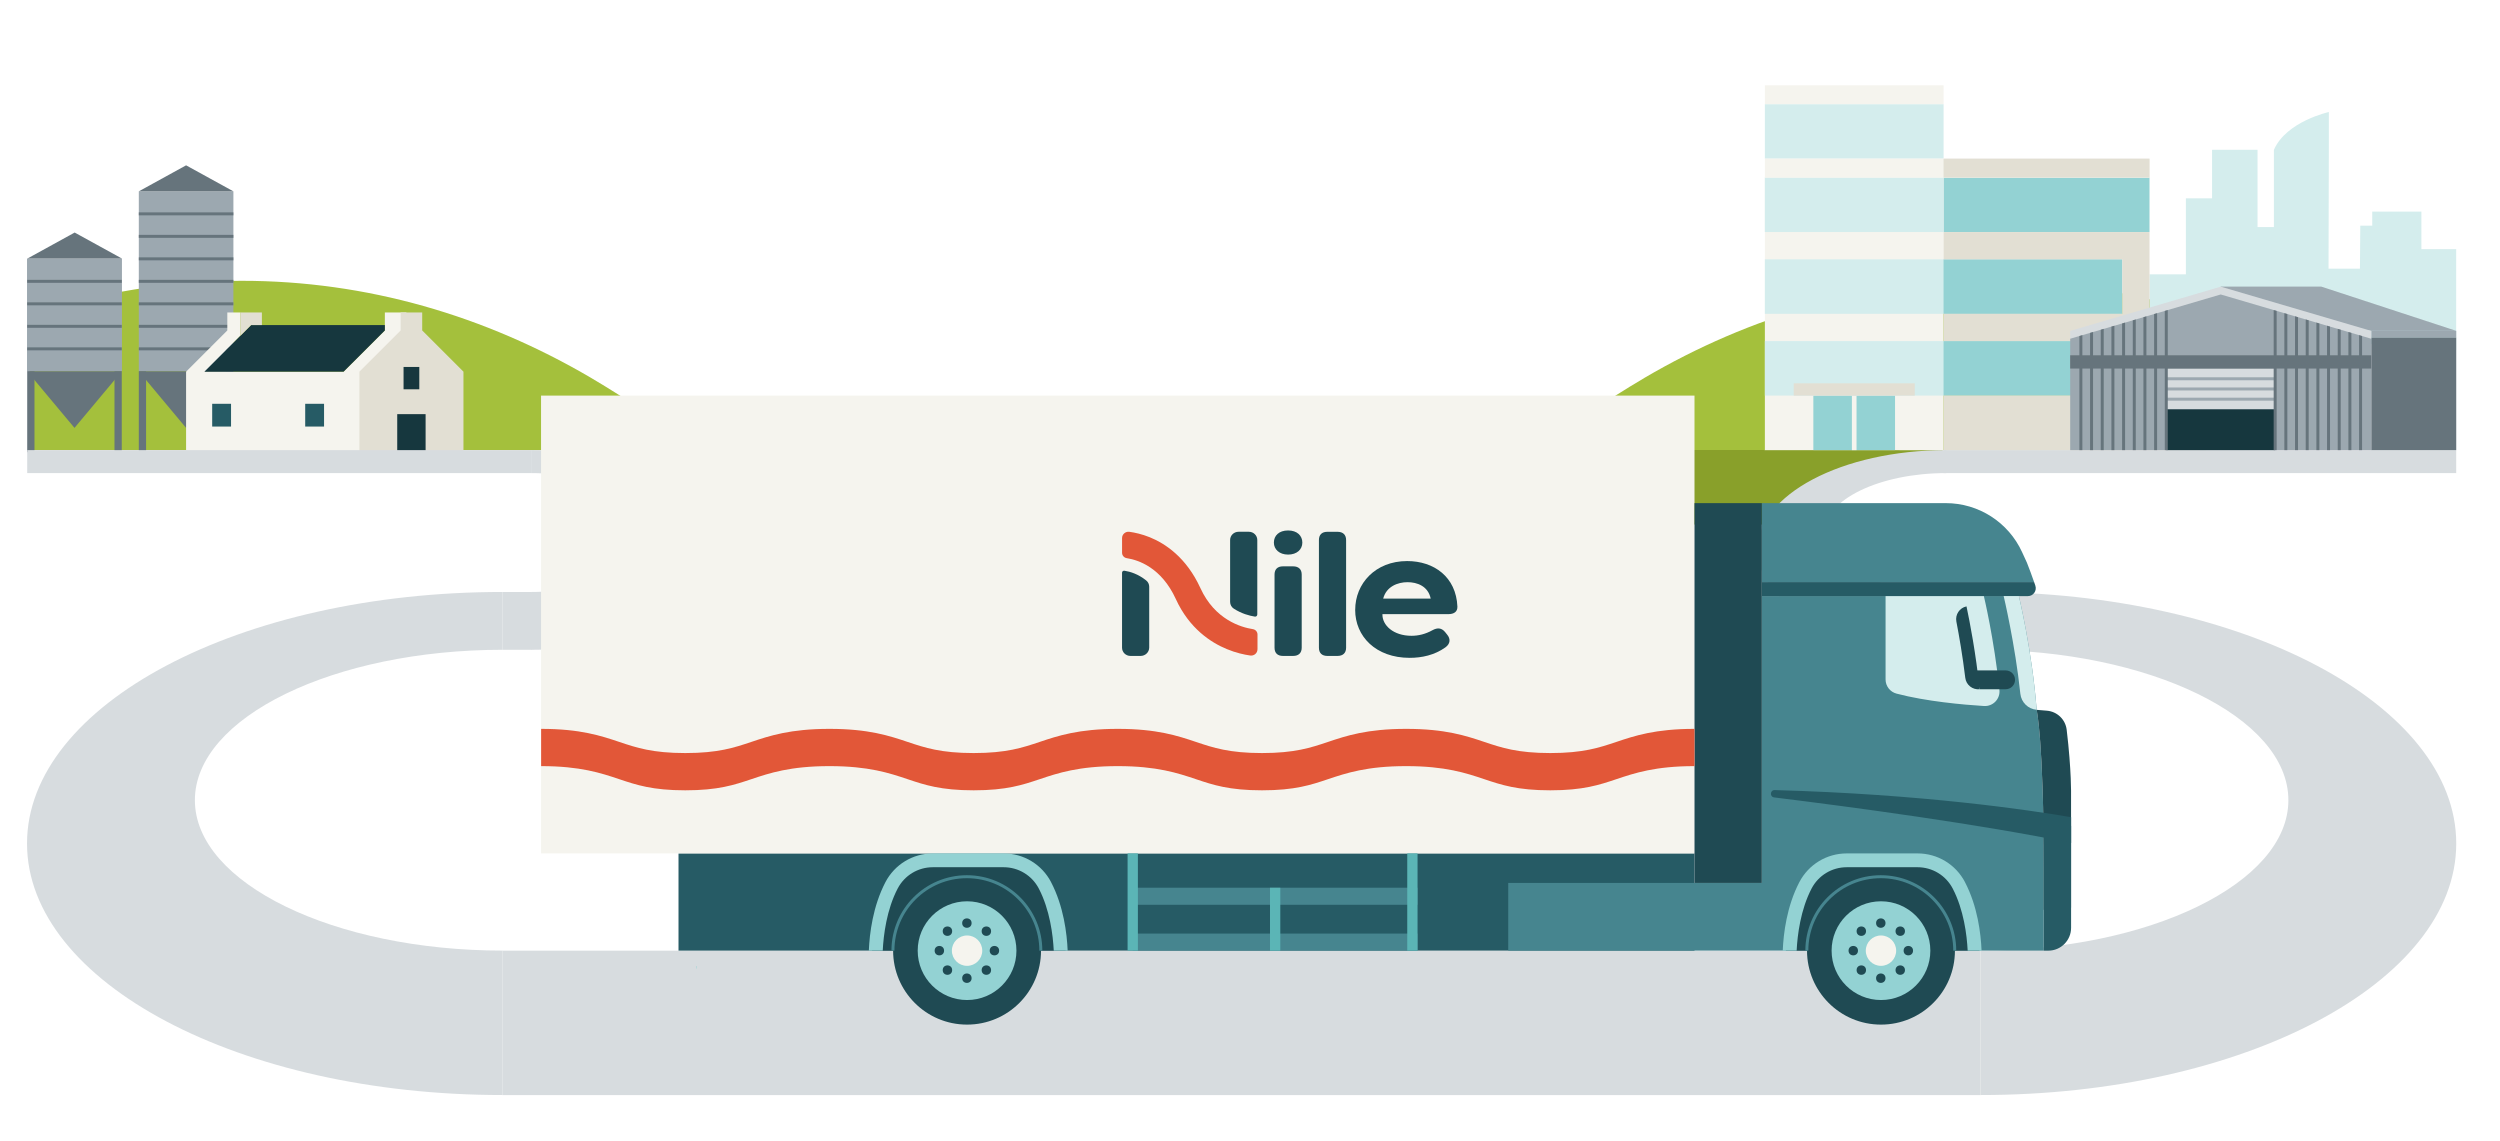
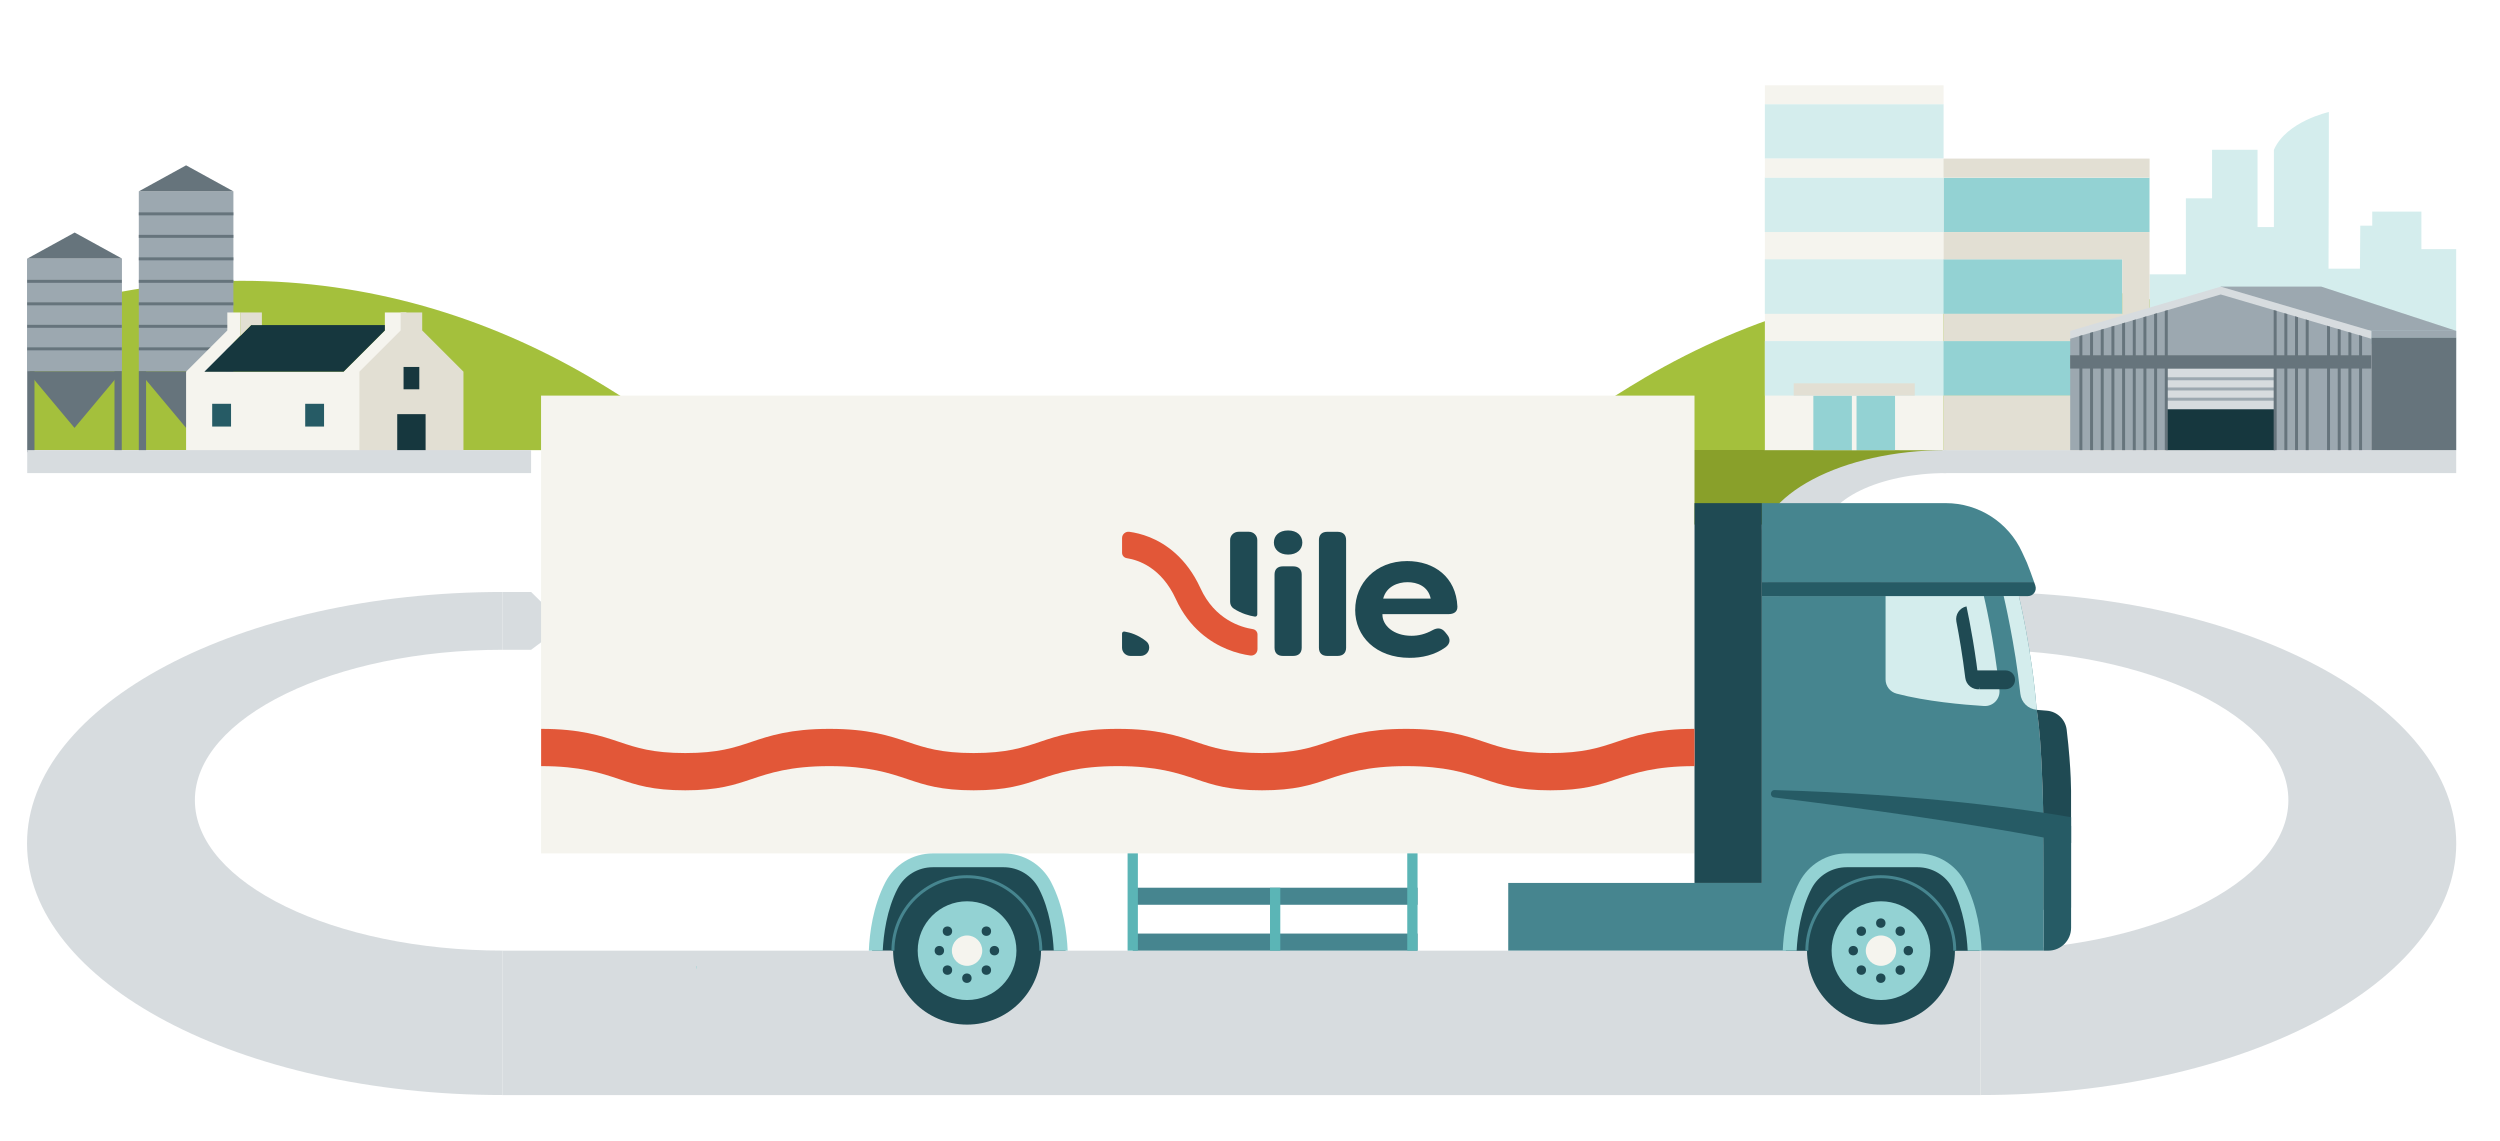
<svg xmlns="http://www.w3.org/2000/svg" id="Foreground" viewBox="0 0 838.05 382.45" class="__web-inspector-hide-shortcut__">
  <defs>
    <style>.cls-1{stroke:#9ca8b0;}.cls-1,.cls-2,.cls-3{stroke-miterlimit:10;}.cls-1,.cls-3{fill:#fff;}.cls-4{fill:#93d2d3;}.cls-4,.cls-5,.cls-6,.cls-7,.cls-8,.cls-9,.cls-10,.cls-11,.cls-12,.cls-13,.cls-14,.cls-15,.cls-16,.cls-17,.cls-18,.cls-19{stroke-width:0px;}.cls-5{fill:#1f4a53;}.cls-6{fill:#265b65;}.cls-2{stroke:#46858f;}.cls-2,.cls-7{fill:none;}.cls-20{clip-path:url(#clippath);}.cls-3{stroke:#66747c;}.cls-8{fill:#9ca8b0;}.cls-9{fill:#16373e;}.cls-10{fill:#a4c03c;}.cls-11{fill:#f5f4ee;}.cls-12{fill:#66747c;}.cls-13{fill:#89a02a;}.cls-14{fill:#e2dfd3;}.cls-15{fill:#e25738;}.cls-16{fill:#d7dcdf;}.cls-17{fill:#5bb5b6;}.cls-18{fill:#46858f;}.cls-19{fill:#d4eded;}</style>
    <clipPath id="clippath">
      <polygon class="cls-7" points="693.97 113.55 744.43 98.71 794.89 113.55 794.89 113.55 794.89 150.89 693.97 150.89 693.97 113.55 693.97 113.55" />
    </clipPath>
  </defs>
  <path class="cls-10" d="M551.2,126.7c35.59-20.9,75.29-32.57,117.17-32.57,24.56,0,48.37,4.02,71.04,11.56v45.21h-71.04s-19.85,0-19.85,0h-158.48c30.21,0,33.79-8.12,61.16-24.19Z" />
  <path class="cls-10" d="M198.19,126.7c-35.59-20.9-75.29-32.57-117.17-32.57-24.56,0-48.37,4.02-71.04,11.56v45.21h249.37c-30.21,0-33.79-8.12-61.16-24.19Z" />
  <path class="cls-13" d="M651.18,156.62v-5.73l-101.18-.05v25h59.86c2.22-10.43,19.87-18.65,41.33-19.22Z" />
  <rect class="cls-8" x="46.53" y="64.14" width="31.71" height="60.33" />
  <polygon class="cls-12" points="46.53 64.14 62.38 55.42 78.23 64.14 46.53 64.14" />
  <polygon class="cls-12" points="46.53 124.48 62.38 143.44 78.23 124.48 46.53 124.48" />
  <rect class="cls-12" x="46.53" y="124.48" width="2.44" height="27.11" />
  <rect class="cls-12" x="75.79" y="124.48" width="2.44" height="27.11" />
  <line class="cls-3" x1="46.53" y1="116.94" x2="78.23" y2="116.94" />
  <line class="cls-3" x1="46.53" y1="109.39" x2="78.23" y2="109.39" />
  <line class="cls-3" x1="46.53" y1="101.85" x2="78.23" y2="101.85" />
  <line class="cls-3" x1="46.53" y1="94.31" x2="78.23" y2="94.31" />
  <line class="cls-3" x1="46.53" y1="86.77" x2="78.23" y2="86.77" />
  <line class="cls-3" x1="46.53" y1="79.23" x2="78.23" y2="79.23" />
  <line class="cls-3" x1="46.53" y1="71.69" x2="78.23" y2="71.69" />
  <rect class="cls-8" x="9.06" y="86.67" width="31.82" height="37.81" />
  <polygon class="cls-12" points="9.18 86.67 25.03 77.95 40.88 86.67 9.18 86.67" />
  <polygon class="cls-12" points="9.12 124.48 24.97 143.44 40.82 124.48 9.12 124.48" />
  <rect class="cls-12" x="9.12" y="124.48" width="2.44" height="27.11" />
  <rect class="cls-12" x="38.38" y="124.48" width="2.44" height="27.11" />
  <line class="cls-3" x1="9.12" y1="116.94" x2="40.82" y2="116.94" />
  <line class="cls-3" x1="9.12" y1="109.39" x2="40.82" y2="109.39" />
  <line class="cls-3" x1="9.12" y1="101.85" x2="40.82" y2="101.85" />
  <line class="cls-3" x1="9.12" y1="94.31" x2="40.82" y2="94.31" />
  <polygon class="cls-11" points="136.23 110.77 136.23 104.75 132.62 104.75 129.01 104.75 129.01 110.77 115.18 124.59 68.55 124.59 80.57 112.57 80.57 104.75 79.82 104.75 76.2 104.75 76.2 110.77 62.38 124.59 62.38 151.58 65.2 151.58 66.74 151.58 115.18 151.58 116.73 151.58 150.05 151.58 150.05 124.59 136.23 110.77" />
  <polygon class="cls-14" points="141.53 110.77 141.53 104.75 137.92 104.75 134.31 104.75 134.31 110.77 120.48 124.59 120.48 151.58 155.36 151.58 155.36 124.59 141.53 110.77" />
  <rect class="cls-9" x="133.16" y="138.83" width="9.51" height="12.76" />
  <rect class="cls-9" x="135.28" y="123.01" width="5.28" height="7.49" />
  <rect class="cls-6" x="71.13" y="135.36" width="6.32" height="7.63" />
  <rect class="cls-6" x="102.31" y="135.36" width="6.32" height="7.63" />
  <polygon class="cls-9" points="84.18 108.96 68.55 124.59 115.18 124.59 115.25 124.52 129.01 110.77 129.01 108.96 84.18 108.96" />
  <polygon class="cls-14" points="80.57 112.57 80.57 104.75 84.18 104.75 87.79 104.75 87.79 108.96 84.18 108.96 80.57 112.57" />
  <path class="cls-16" d="M168.5,217.83v-19.39c-88.06,0-159.44,37.75-159.44,84.32s71.38,84.32,159.44,84.32v-48.42c-56.43,0-103.17-22.57-103.17-50.42s46.74-50.42,103.17-50.42Z" />
  <polygon class="cls-16" points="178.03 198.44 168.5 198.44 168.5 217.83 178.03 217.83 189.22 209.45 178.03 198.44" />
  <rect class="cls-16" x="9.12" y="150.89" width="168.91" height="7.7" />
-   <path class="cls-16" d="M178.03,158.59v-7.7c34.95,0,63.28,14.98,63.28,33.47,0,18.48-28.33,33.47-63.28,33.47v-7.7s0-11.69,0-11.69h0c22.4,0,40.95-8.79,40.95-19.84,0-11.05-18.55-20.01-40.95-20.01Z" />
  <path class="cls-16" d="M663.94,217.83v-19.39c88.06,0,159.44,37.75,159.44,84.32,0,46.57-71.38,84.32-159.44,84.32v-19.39s0-21.8,0-21.8v-7.23c56.43,0,103.17-22.57,103.17-50.42,0-27.85-46.74-50.42-103.17-50.42Z" />
  <rect class="cls-16" x="651.52" y="150.89" width="171.85" height="7.7" />
  <polygon class="cls-16" points="663.94 198.44 673.47 198.44 673.47 217.83 663.94 217.83 652.74 209.45 663.94 198.44" />
  <path class="cls-16" d="M652.43,158.59v-7.7c-34.95,0-63.28,14.98-63.28,33.47s28.33,33.47,63.28,33.47v-19.39s0,0,0,0c-22.4,0-40.95-8.79-40.95-19.84s18.55-20.01,40.95-20.01Z" />
  <rect class="cls-16" x="168.5" y="318.68" width="495.44" height="48.42" />
  <rect class="cls-4" x="233.34" y="323.83" width=".14" height=".85" />
  <path class="cls-19" d="M811.7,83.52v11.81h0v-24.39h-16.48v4.71h-4.01l-.11,14.42h-10.53l.11-43.14v-9.38s-14.25,3.12-18.42,12.67v25.89h-5.49v-25.89h-15.25v16.27h-8.77v25.47h-12.2v18.25l102.81,7.11v-33.81h-11.67Z" />
  <rect class="cls-11" x="591.62" y="59.52" width="59.91" height="91.37" />
  <rect class="cls-4" x="651.52" y="59.52" width="69.04" height="18.27" />
  <rect class="cls-19" x="591.62" y="59.52" width="59.91" height="18.27" transform="translate(1243.14 137.31) rotate(180)" />
  <rect class="cls-19" x="591.62" y="34.92" width="59.91" height="18.27" />
  <rect class="cls-19" x="591.62" y="86.93" width="119.81" height="18.27" />
  <rect class="cls-4" x="651.52" y="86.93" width="59.91" height="18.27" />
  <rect class="cls-19" x="591.62" y="114.34" width="119.81" height="18.27" />
  <rect class="cls-4" x="651.52" y="114.34" width="59.91" height="18.27" />
  <rect class="cls-14" x="651.52" y="132.62" width="59.91" height="18.27" />
  <rect class="cls-11" x="591.62" y="53.19" width="128.95" height="6.32" />
  <rect class="cls-14" x="651.52" y="53.19" width="69.04" height="6.32" />
  <rect class="cls-11" x="591.62" y="28.6" width="59.91" height="6.32" />
  <polygon class="cls-14" points="711.43 77.79 651.52 77.79 651.52 86.93 711.43 86.93 711.43 105.21 651.52 105.21 651.52 114.34 711.43 114.34 720.56 114.34 720.56 105.21 720.56 86.93 720.56 77.79 711.43 77.79" />
  <rect class="cls-4" x="607.87" y="132.62" width="27.39" height="18.27" />
  <rect class="cls-11" x="620.79" y="132.62" width="1.56" height="18.27" />
  <rect class="cls-14" x="601.28" y="128.49" width="40.59" height="4.13" />
  <polygon class="cls-8" points="794.89 111.04 794.89 113.17 823.38 113.17 823.38 111.04 823.38 110.91 794.89 110.91 794.89 111.04" />
  <polygon class="cls-12" points="794.89 115.3 794.89 150.89 823.38 150.89 823.38 115.3 823.38 113.17 794.89 113.17 794.89 115.3" />
  <polygon class="cls-8" points="744.43 96.07 744.43 104.57 794.89 110.91 823.38 110.91 778.12 96.07 744.43 96.07" />
  <polygon class="cls-16" points="693.97 110.93 744.43 96.09 794.89 110.93 794.89 113.55 778.73 113.55 744.43 119.11 710.13 113.55 693.97 113.55 693.97 110.93" />
  <polygon class="cls-8" points="693.97 113.55 744.43 98.71 794.89 113.55 794.89 113.55 794.89 150.89 693.97 150.89 693.97 113.55 693.97 113.55" />
  <rect class="cls-16" x="726.18" y="123.56" width="36.49" height="13.67" transform="translate(1488.86 260.78) rotate(-180)" />
  <line class="cls-1" x1="762.68" y1="133.81" x2="726.18" y2="133.81" />
  <line class="cls-1" x1="762.68" y1="130.39" x2="726.18" y2="130.39" />
  <line class="cls-1" x1="762.68" y1="126.97" x2="726.18" y2="126.97" />
  <rect class="cls-9" x="726.18" y="137.23" width="36.49" height="13.67" transform="translate(1488.86 288.12) rotate(-180)" />
  <g class="cls-20">
    <line class="cls-3" x1="791.31" y1="96.09" x2="791.31" y2="150.89" />
    <line class="cls-3" x1="787.73" y1="96.09" x2="787.73" y2="150.89" />
    <line class="cls-3" x1="784.15" y1="96.09" x2="784.15" y2="150.89" />
    <line class="cls-3" x1="780.57" y1="96.09" x2="780.57" y2="150.89" />
-     <line class="cls-3" x1="777" y1="96.09" x2="777" y2="150.89" />
    <line class="cls-3" x1="773.42" y1="96.09" x2="773.42" y2="150.89" />
    <line class="cls-3" x1="769.84" y1="96.09" x2="769.84" y2="150.89" />
    <line class="cls-3" x1="766.26" y1="96.09" x2="766.26" y2="150.89" />
    <line class="cls-3" x1="762.68" y1="96.09" x2="762.68" y2="150.89" />
    <line class="cls-3" x1="726.18" y1="96.09" x2="726.18" y2="150.89" />
    <line class="cls-3" x1="722.6" y1="96.09" x2="722.6" y2="150.89" />
    <line class="cls-3" x1="719.02" y1="96.09" x2="719.02" y2="150.89" />
    <line class="cls-3" x1="715.45" y1="96.09" x2="715.45" y2="150.89" />
    <line class="cls-3" x1="711.87" y1="96.09" x2="711.87" y2="150.89" />
    <line class="cls-3" x1="708.29" y1="96.09" x2="708.29" y2="150.89" />
    <line class="cls-3" x1="704.71" y1="96.09" x2="704.71" y2="150.89" />
    <line class="cls-3" x1="701.13" y1="96.09" x2="701.13" y2="150.89" />
    <line class="cls-3" x1="697.55" y1="96.09" x2="697.55" y2="150.89" />
  </g>
  <rect class="cls-12" x="693.97" y="119.11" width="100.92" height="4.45" transform="translate(1488.86 242.66) rotate(-180)" />
-   <rect class="cls-6" x="227.45" y="286.07" width="340.58" height="32.6" />
  <path class="cls-18" d="M682.73,237.94c-1.47-19.45-5.96-38.12-5.96-38.12h-86.18v96.16h-85v22.69h179.52v-27.85c0-42.49-2.38-52.89-2.38-52.89Z" />
  <path class="cls-6" d="M590.6,195.11h91.27c.14.4.28.81.42,1.21.58,1.72-.69,3.51-2.5,3.51h-3.01s-86.18,0-86.18,0v-4.71Z" />
  <path class="cls-18" d="M652.28,168.66h-61.68v26.45h91.27c-.75-2.17-1.55-4.33-2.4-6.48l-1.63-3.55c-4.58-10-14.57-16.42-25.57-16.42Z" />
  <path class="cls-19" d="M682.73,237.94c-1.47-19.45-5.96-38.12-5.96-38.12h-5.1s3.84,16.15,5.59,32.73c.3,2.88,2.59,5.14,5.47,5.38h0Z" />
  <path class="cls-19" d="M665.03,199.83s3.46,14.37,5.22,31.47c.31,3-2.16,5.55-5.17,5.37-7.04-.44-19.32-1.53-29.31-4.15-2.17-.57-3.69-2.51-3.69-4.75v-27.93h32.95Z" />
  <path class="cls-11" d="M568.03,132.62H181.37s0,153.46,0,153.46h386.66s0-153.46,0-153.46Z" />
  <rect class="cls-18" x="379.72" y="297.58" width="95.47" height="5.72" transform="translate(854.91 600.88) rotate(-180)" />
  <rect class="cls-18" x="379.72" y="312.96" width="95.47" height="5.72" transform="translate(854.91 631.63) rotate(-180)" />
  <rect class="cls-17" x="471.74" y="286.08" width="3.45" height="32.6" transform="translate(946.93 604.75) rotate(-180)" />
  <rect class="cls-17" x="378" y="286.08" width="3.45" height="32.6" transform="translate(759.44 604.75) rotate(-180)" />
  <rect class="cls-17" x="425.73" y="297.58" width="3.45" height="21.09" transform="translate(854.91 616.26) rotate(-180)" />
  <path class="cls-5" d="M314.33,288.41c-9.82,0-18.19,7.11-19.79,16.79l-2.23,13.47h64.91l-1.66-12.78c-1.3-10-9.81-17.48-19.9-17.48h-21.34Z" />
  <circle class="cls-5" cx="324.18" cy="318.68" r="24.79" />
  <circle class="cls-4" cx="324.18" cy="318.68" r="16.55" />
  <circle class="cls-11" cx="324.18" cy="318.68" r="5.09" />
  <path class="cls-2" d="M348.91,318.68c0-13.69-11.1-24.79-24.79-24.79-13.69,0-24.79,11.1-24.79,24.79" />
-   <circle class="cls-5" cx="324.12" cy="309.44" r="1.58" />
  <circle class="cls-5" cx="324.12" cy="327.91" r="1.58" />
  <circle class="cls-5" cx="333.35" cy="318.68" r="1.58" />
  <circle class="cls-5" cx="314.89" cy="318.68" r="1.58" />
  <circle class="cls-5" cx="330.65" cy="312.15" r="1.58" />
  <circle class="cls-5" cx="317.6" cy="325.2" r="1.58" />
  <circle class="cls-5" cx="330.65" cy="325.2" r="1.58" />
  <circle class="cls-5" cx="317.6" cy="312.15" r="1.58" />
  <path class="cls-4" d="M352.36,295.74c-3.1-5.96-9.2-9.66-15.92-9.66h-23.72c-6.72,0-12.82,3.7-15.92,9.66-4.19,8.06-5.31,17.13-5.55,22.94h4.66c.26-5.27,1.31-13.72,4.99-20.8,2.3-4.42,6.82-7.17,11.81-7.17h23.72c4.98,0,9.51,2.75,11.81,7.17,3.69,7.1,4.74,15.54,5,20.8h4.66c-.24-5.81-1.35-14.88-5.55-22.94Z" />
  <path class="cls-5" d="M672.32,224.73h-10.54s1.83,6.32,1.83,6.32h8.71c1.75,0,3.16-1.42,3.16-3.16h0c0-1.75-1.42-3.16-3.16-3.16Z" />
  <path class="cls-5" d="M663.6,231.05h0c-1.22-11.9-3.27-22.51-4.39-27.78h0c-2.34.49-3.85,2.77-3.39,5.12.93,4.79,2.08,11.44,2.98,18.83.29,2.37,2.42,4.07,4.8,3.83Z" />
  <path class="cls-5" d="M685.11,305.01c1.74-.78,3.64-1.23,5.63-1.23,1.21,0,2.39.18,3.52.48v-37.65s.19-8.18-1.47-22c-.41-3.42-3.17-6.08-6.61-6.37l-3.46-.29s2.38,10.39,2.38,52.89v14.18Z" />
  <path class="cls-6" d="M684.98,276.86c.09,4.96.14,7.82.14,13.97v27.85h1.5c4.23,0,7.65-3.43,7.65-7.65v-34.17h-9.29Z" />
  <path class="cls-6" d="M594.92,264.85c49.59,1.37,85.29,6.67,99.36,9.09v8.63c-30.63-6.3-73.31-12.02-99.55-15.26-1.56-.19-1.38-2.51.19-2.46Z" />
  <rect class="cls-5" x="568.03" y="168.66" width="22.57" height="127.32" />
  <path class="cls-5" d="M663.57,318.68l-1.66-12.78c-1.3-10-9.81-17.48-19.9-17.48h-21.34c-9.82,0-18.19,7.11-19.8,16.79l-2.23,13.47h64.91Z" />
  <circle class="cls-5" cx="630.54" cy="318.68" r="24.79" />
  <circle class="cls-4" cx="630.54" cy="318.68" r="16.55" />
  <circle class="cls-11" cx="630.54" cy="318.68" r="5.09" />
  <path class="cls-2" d="M655.27,318.68c0-13.69-11.1-24.79-24.79-24.79-13.69,0-24.79,11.1-24.79,24.79" />
  <circle class="cls-5" cx="630.48" cy="309.44" r="1.58" />
  <circle class="cls-5" cx="630.48" cy="327.91" r="1.58" />
  <circle class="cls-5" cx="639.71" cy="318.68" r="1.58" />
  <circle class="cls-5" cx="621.25" cy="318.68" r="1.58" />
  <circle class="cls-5" cx="637" cy="312.15" r="1.58" />
  <circle class="cls-5" cx="623.95" cy="325.2" r="1.58" />
  <circle class="cls-5" cx="637" cy="325.2" r="1.58" />
  <circle class="cls-5" cx="623.95" cy="312.15" r="1.58" />
  <path class="cls-4" d="M658.72,295.74c-3.1-5.96-9.2-9.66-15.92-9.66h-23.72c-6.72,0-12.82,3.7-15.92,9.66-4.19,8.06-5.31,17.13-5.55,22.94h4.66c.26-5.27,1.31-13.72,4.99-20.8,2.3-4.42,6.82-7.17,11.81-7.17h23.72c4.98,0,9.51,2.75,11.81,7.17,3.69,7.1,4.74,15.54,5,20.8h4.66c-.24-5.81-1.35-14.88-5.55-22.94Z" />
  <path class="cls-15" d="M421.53,217.66c0,1.28-1.15,2.27-2.44,2.08-1.97-.28-4.77-.87-7.88-2.17-5.29-2.19-12.54-6.88-17.05-16.76-4.83-10.56-12.56-13.1-16.44-13.7-.91-.14-1.58-.9-1.58-1.8v-4.95c0-1.27,1.15-2.26,2.43-2.09,1.85.25,4.23.77,6.86,1.83,5.14,2.08,12.26,6.73,16.99,17.08,4.82,10.54,13.59,13.1,17.56,13.72.9.14,1.56.9,1.56,1.79v4.96Z" />
  <path class="cls-5" d="M427.03,181.89c0-2.31,1.69-4.07,4.77-4.07,3.03,0,4.77,1.76,4.77,4.07s-1.85,4.02-4.77,4.02c-2.93,0-4.77-1.76-4.77-4.02" />
  <path class="cls-5" d="M442.13,217.12v-36.09c0-1.78,1-2.76,2.82-2.76h3.41c1.82,0,2.88.98,2.88,2.76v36.09c0,1.78-1.06,2.76-2.88,2.76h-3.41c-1.82,0-2.82-.98-2.82-2.76" />
  <path class="cls-5" d="M479.6,200.67c-.86-4.17-4.51-5.51-7.78-5.51s-7.1,1.45-8.15,5.51h15.93ZM454.29,204.42c0-8.77,6.73-16.34,17.41-16.34,9.01,0,16.42,5.32,16.85,15.25.06,1.75-1.17,2.54-3.03,2.54h-22.1c-.12,3.69,3.64,7.26,9.75,7.26,2.28,0,4.63-.54,7.04-1.88,1.67-.91,3.03-.79,4.2.61l.68.85c1.23,1.45,1.11,3.09-.56,4.3-3.64,2.6-7.9,3.51-11.98,3.51-11.36,0-18.27-7.2-18.27-16.09" />
  <path class="cls-5" d="M427.25,217.12v-24.51c0-1.78,1-2.76,2.82-2.76h3.41c1.82,0,2.88.98,2.88,2.76v24.51c0,1.78-1.06,2.76-2.88,2.76h-3.41c-1.82,0-2.82-.98-2.82-2.76" />
  <path class="cls-5" d="M421.47,206.03v-25.01c0-1.53-1.26-2.76-2.82-2.76h-3.47c-1.56,0-2.82,1.24-2.82,2.76v20.75c0,.91.46,1.77,1.24,2.27,2.62,1.68,5.21,2.37,7.05,2.66h0c.42.07.81-.25.81-.67" />
-   <path class="cls-5" d="M376.13,191.98v25.14c0,1.53,1.26,2.76,2.82,2.76h3.41c1.59,0,2.88-1.26,2.88-2.82v-20.39c0-.81-.37-1.59-1.02-2.1-2.7-2.16-5.38-2.95-7.18-3.23-.03,0-.06-.01-.1-.02-.42-.07-.81.24-.81.66" />
+   <path class="cls-5" d="M376.13,191.98v25.14c0,1.53,1.26,2.76,2.82,2.76h3.41c1.59,0,2.88-1.26,2.88-2.82c0-.81-.37-1.59-1.02-2.1-2.7-2.16-5.38-2.95-7.18-3.23-.03,0-.06-.01-.1-.02-.42-.07-.81.24-.81.66" />
  <path class="cls-15" d="M541.8,248.72c-5.7,1.91-11.08,3.72-22.1,3.72s-16.4-1.81-22.1-3.72c-6.13-2.06-13.09-4.39-26.23-4.39s-20.1,2.33-26.23,4.39c-5.7,1.91-11.08,3.72-22.1,3.72s-16.4-1.81-22.1-3.72c-6.13-2.06-13.09-4.39-26.23-4.39s-20.1,2.33-26.23,4.39c-5.7,1.91-11.08,3.72-22.1,3.72s-16.4-1.81-22.1-3.72c-6.13-2.06-13.09-4.39-26.23-4.39s-20.1,2.33-26.23,4.39c-5.7,1.91-11.08,3.72-22.1,3.72s-16.4-1.81-22.1-3.72c-6.13-2.06-13.09-4.39-26.23-4.39v12.49c13.14,0,20.1,2.33,26.23,4.39,5.7,1.91,11.08,3.72,22.1,3.72s16.4-1.81,22.1-3.72c6.13-2.06,13.08-4.39,26.23-4.39s20.1,2.33,26.23,4.39c5.7,1.91,11.08,3.72,22.1,3.72s16.4-1.81,22.1-3.72c6.13-2.06,13.09-4.39,26.23-4.39s20.1,2.33,26.23,4.39c5.7,1.91,11.08,3.72,22.1,3.72s16.41-1.81,22.1-3.72c6.13-2.06,13.09-4.39,26.23-4.39s20.1,2.33,26.23,4.39c5.7,1.91,11.08,3.72,22.1,3.72s16.4-1.81,22.1-3.72c6.13-2.06,13.08-4.39,26.23-4.39v-12.49c-13.15,0-20.1,2.33-26.23,4.39Z" />
</svg>